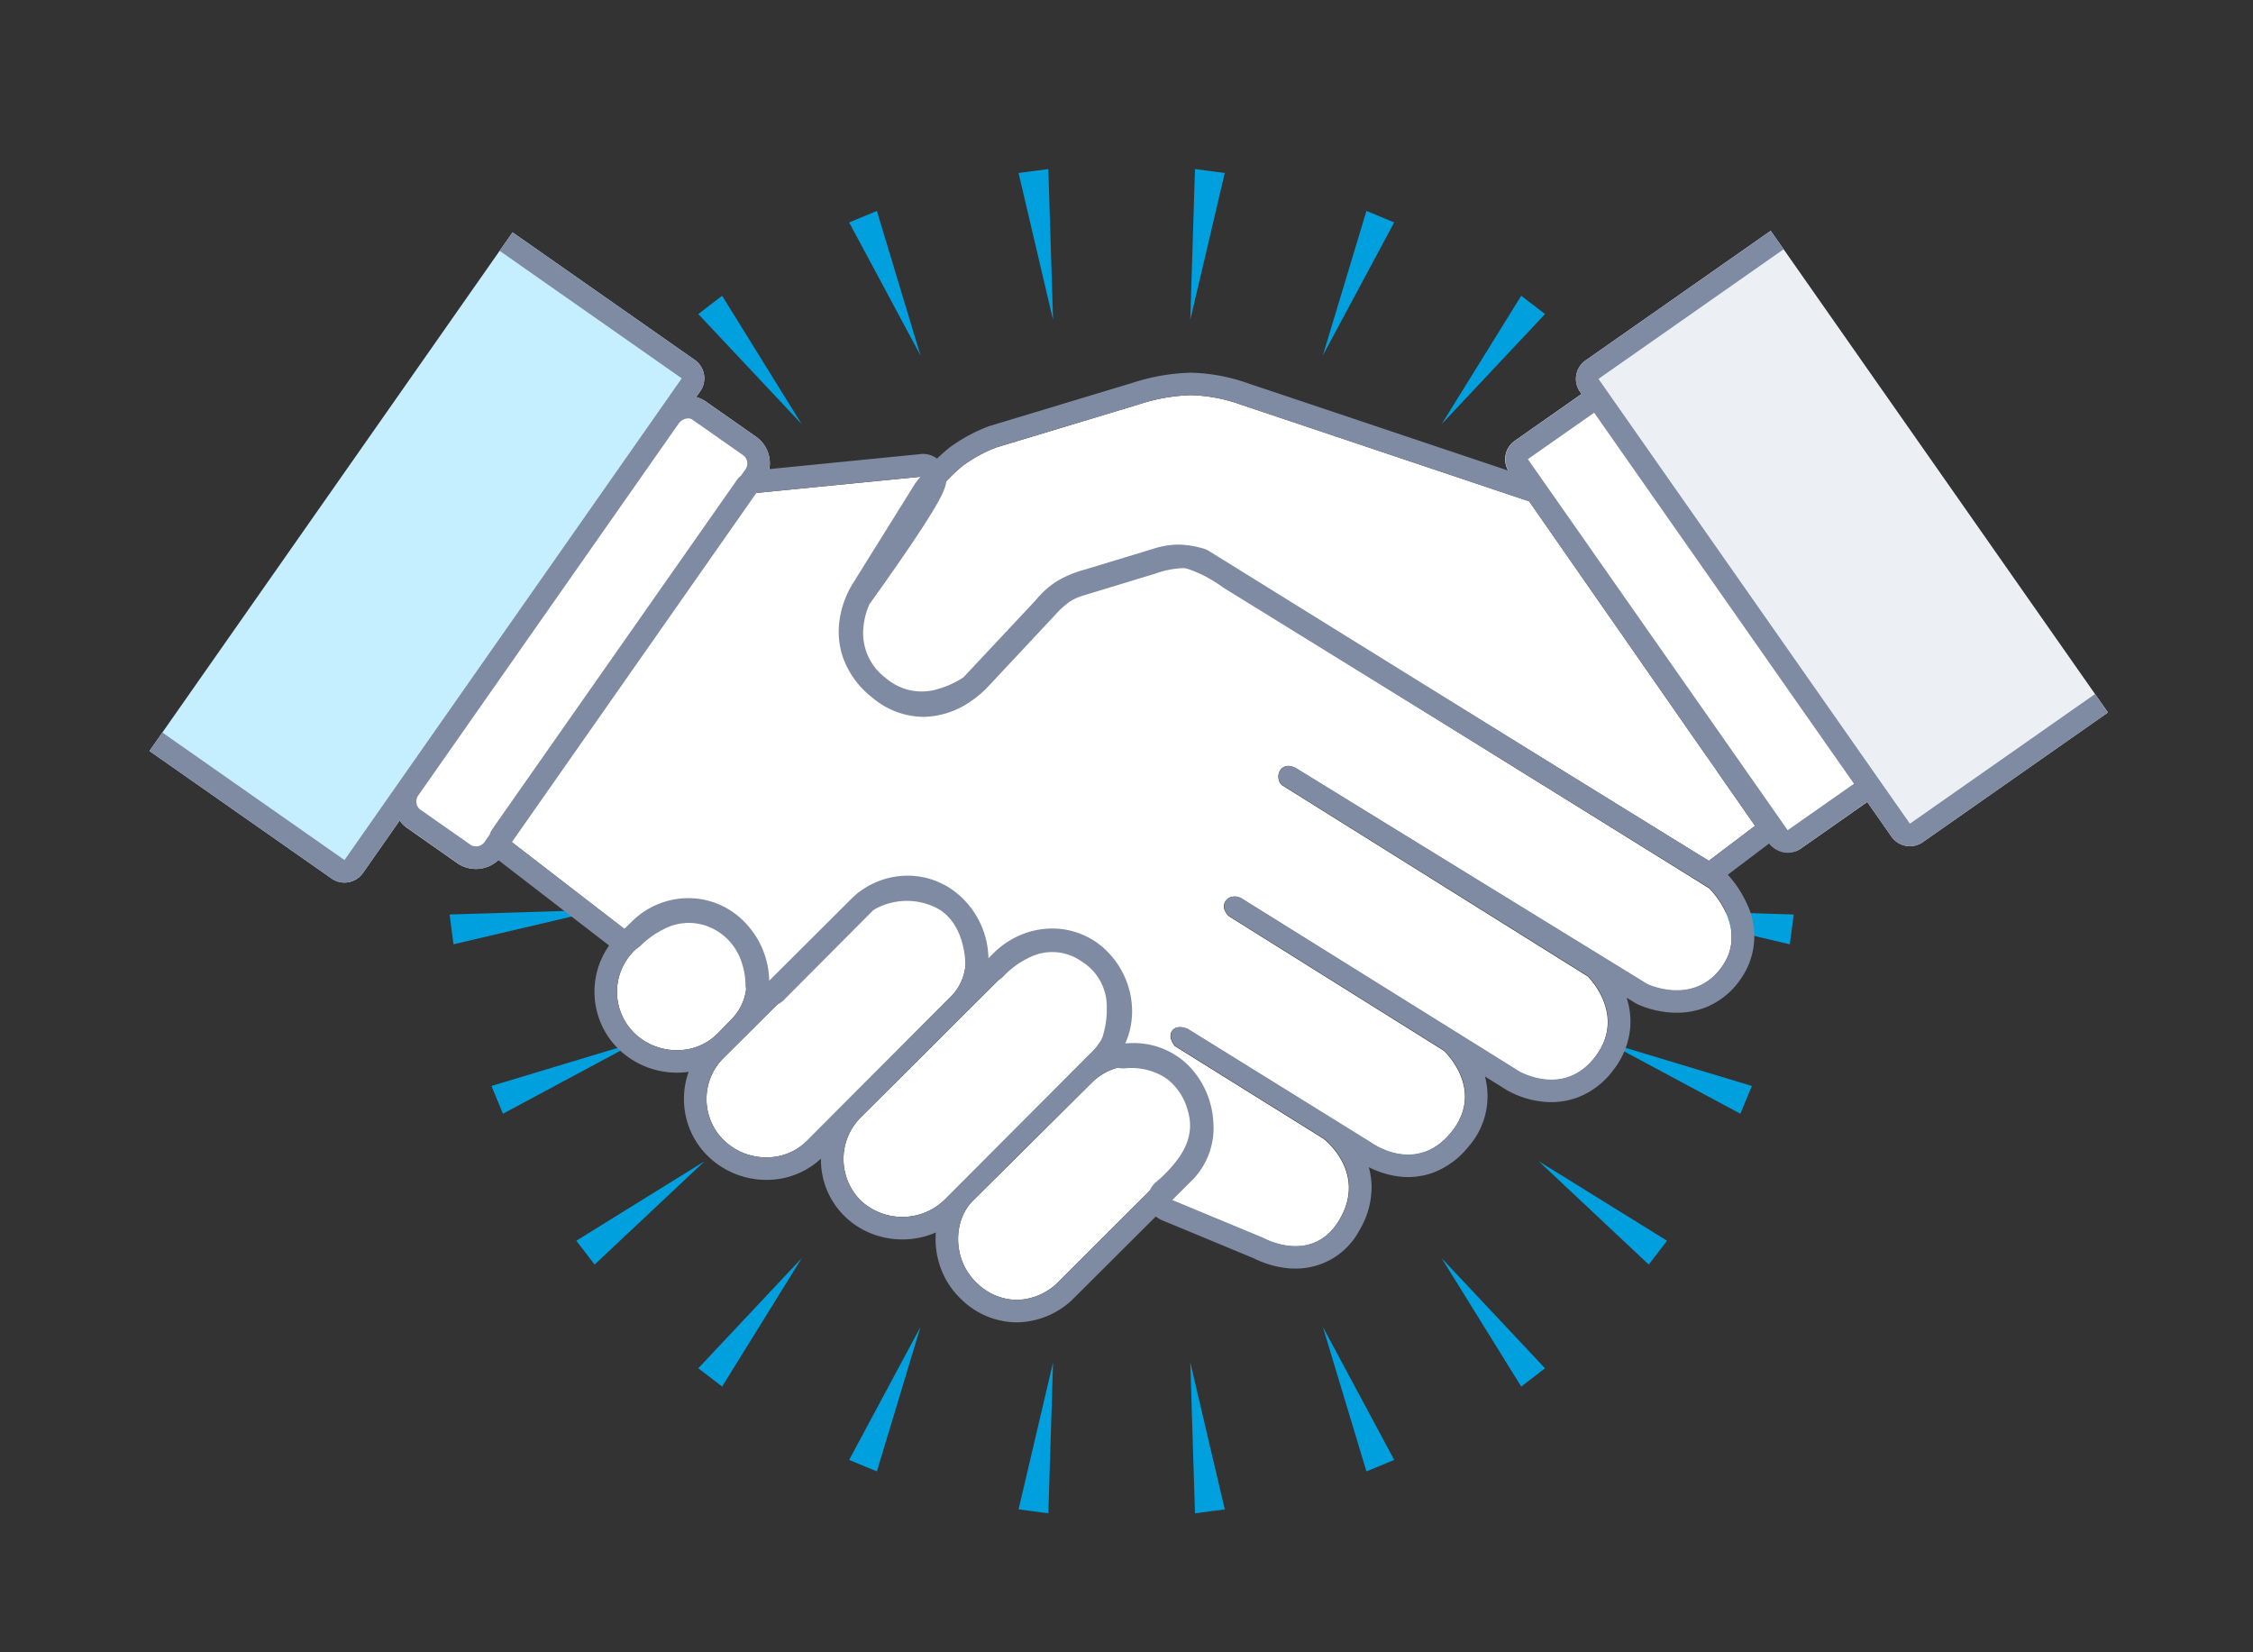
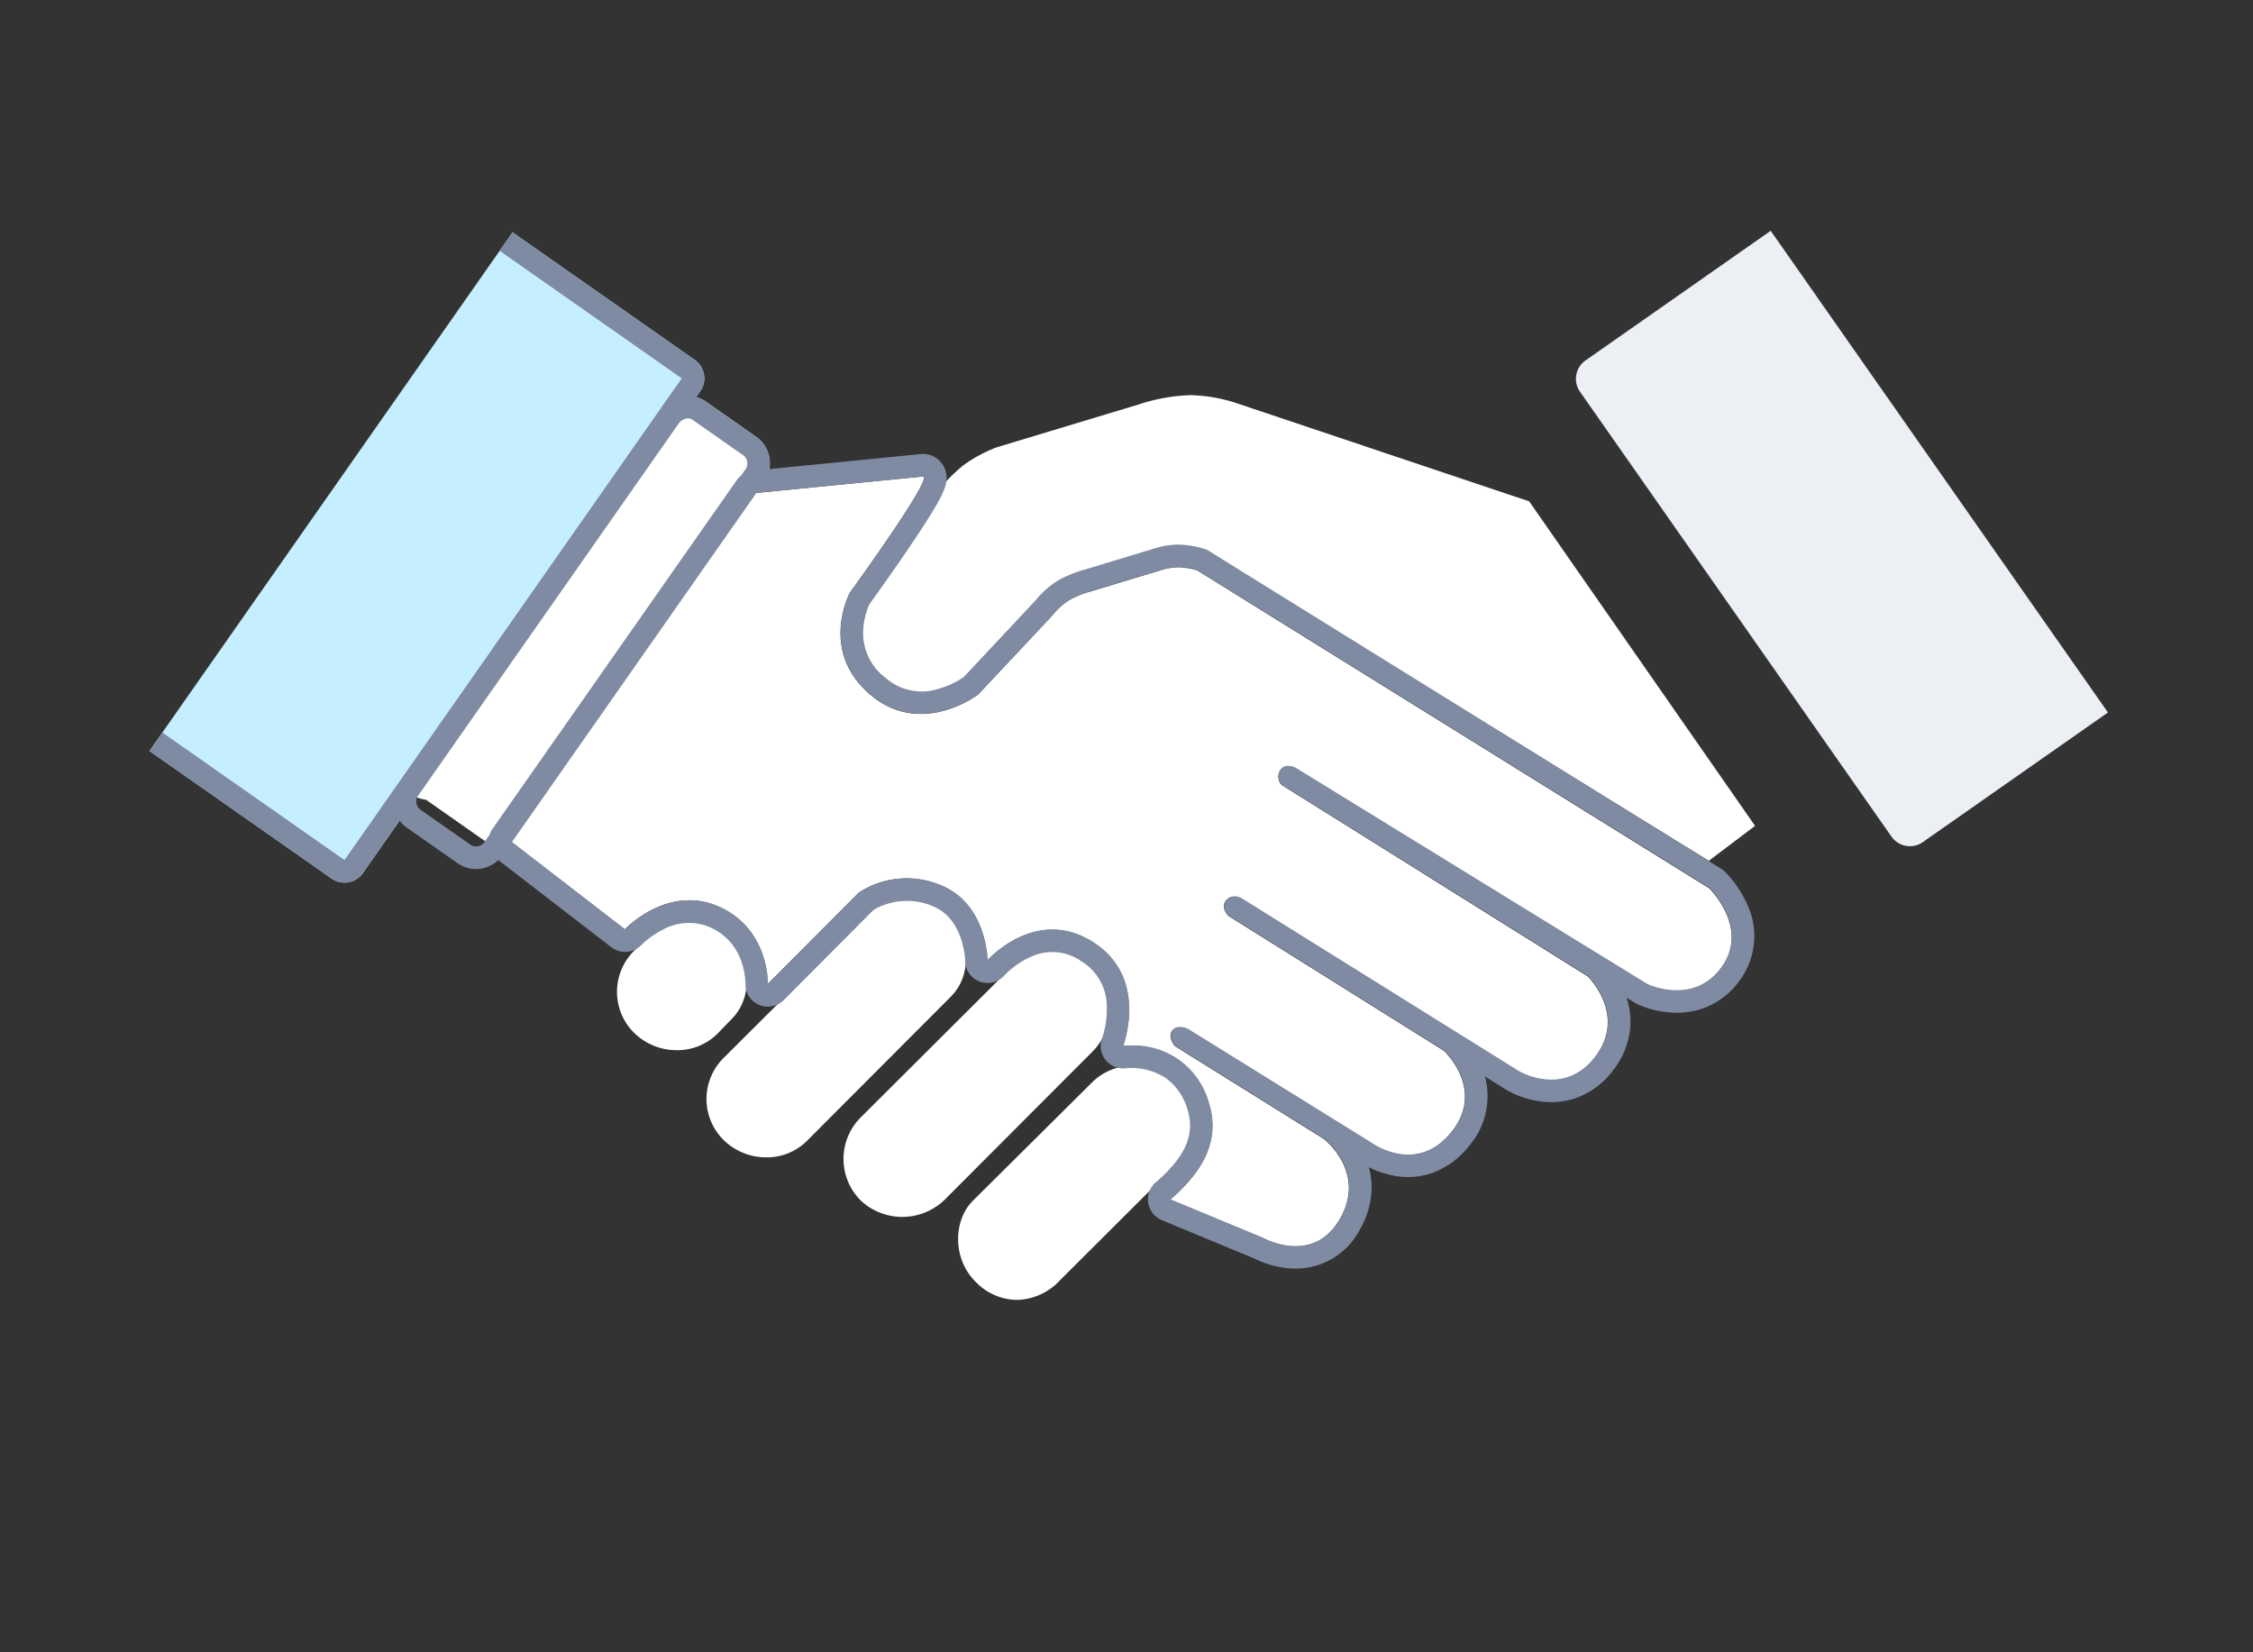
<svg xmlns="http://www.w3.org/2000/svg" width="300" height="220" viewBox="0 0 300 220">
  <rect x="0" y="0" width="300" height="220" fill="#333333" stroke="none" />
  <defs>
    <clipPath id="clip-path">
      <rect id="長方形_268" data-name="長方形 268" width="300" height="220" fill="#fff" />
    </clipPath>
  </defs>
  <g id="マスクグループ_140" data-name="マスクグループ 140" clip-path="url(#clip-path)">
-     <path id="パス_1319" data-name="パス 1319" d="M-5074.721,217.279l2-20,2,20Zm20.118-22.384,7.108,18.8-3.864,1.035Zm-43.344,18.8,7.109-18.8-3.245,19.837Zm60.227-25.793,11.732,16.319-3.465,2Zm-81.732,16.319,11.732-16.32-8.268,18.321Zm96.229-27.444,15.557,12.727-2.828,2.828Zm-114.55,12.726,15.556-12.727-12.728,15.557ZM-5012.1,162.28l18.321,8.266-2,3.465Zm-139.565,8.266,18.321-8.268-16.32,11.732Zm146.558-25.149,19.836,3.243-1.035,3.865Zm-155.065,3.243,19.835-3.244-18.8,7.108Zm157.45-21.36,20-2v4Zm-160-2,20,2-20,2Zm2.549-19.363,1.035-3.864,18.8,7.109Zm173.867-3.864,1.035,3.864-19.835,3.244Zm-165.359-18.042,2-3.465,16.32,11.734Zm155.885-3.465,2,3.465-18.321,8.268Zm-14.716-18.322,2.828,2.828-15.556,12.729Zm-127.279,2.83,2.829-2.828,12.726,15.556Zm18.321-14.718,3.465-2,8.268,18.321Zm90-2,3.465,2-11.732,16.32Zm-21.906-8.509,3.864,1.035-7.108,18.8Zm-46.587,1.037,3.864-1.035,3.245,19.835Zm23.225-3.585h4l-2,20Z" transform="translate(5195.293 647.933) rotate(7.5)" fill="#00a0de" />
    <path id="パス_1660" data-name="パス 1660" d="M-3804.132-1548.826h0a2.979,2.979,0,0,1-1.717-.542l-24.252-16.982,48.353-69.054,24.253,16.981a3,3,0,0,1,.736,4.179l-44.911,64.139A3.006,3.006,0,0,1-3804.132-1548.826Z" transform="translate(3850 1666.341)" fill="#c5eefe" />
    <path id="パス_1662" data-name="パス 1662" d="M-3804.352-1554.637a3.005,3.005,0,0,1-2.46-1.28l-41.467-59.22a2.981,2.981,0,0,1-.5-2.242,2.979,2.979,0,0,1,1.234-1.936l24.651-17.261,44.908,64.136-24.652,17.261A2.981,2.981,0,0,1-3804.352-1554.637Z" transform="translate(4058.671 1667.305)" fill="#ecf0f5" />
    <path id="パス_39" data-name="パス 39" d="M17.956,33.722s1.011,8.691,9.959,9.569,11.814-8.273,11.814-8.273l2.05-14.343a8.88,8.88,0,0,1,.642-2.835,11.969,11.969,0,0,1,1.727-2.676l5.947-7.58a8.251,8.251,0,0,1,1.731-1.716,9.509,9.509,0,0,1,2.295-1.1L134.239.306s7.448,1.194,7.388,7.645-6.806,7.569-6.806,7.569L79.975,18.8s-1.53.138-1.532,1.393a1.612,1.612,0,0,0,1.3,1.516l47.972-2.521s7.2,1.144,6.974,8.131-7.222,7.511-7.222,7.511L84.08,37.154s-1.489.083-1.593,1.382,1.489,1.517,1.489,1.517l33.753-1.766s7.6,1.026,7.017,8.421-7.981,7.188-7.981,7.188L88.123,55.5s-1.521.265-1.557,1.357,1.464,1.482,1.464,1.482l23.28-1.26s7.275.258,7.925,7.483-6.928,7.98-6.928,7.98L99.253,75.425a21.668,21.668,0,0,0,.66-3.744c.172-2.051.3-6.486-3.715-9.624-7.384-5.767-13.823.238-13.823.238s-2.369-9.488-11.307-9.021-10.02,10.04-10.02,10.04-4.366-6.143-10.881-4.605a11.635,11.635,0,0,0-8.319,7.048L38.9,82.683S34.842,76.518,27.58,78s-8.435,9.638-8.435,9.638L0,86.76.017,30.116,17,15.531C18.292,14.147,17.956,33.722,17.956,33.722Z" transform="matrix(0.819, 0.574, -0.574, 0.819, 117.822, 40.977)" fill="#fff" />
    <path id="合体_6" data-name="合体 6" d="M47.861,118.161c-3.219-3.069-3.128-8.25-.474-10.9L63.363,91.4a7.7,7.7,0,0,1,10.618,0c3,3,3.272,8.226.618,10.879L58.433,118.4a8.048,8.048,0,0,1-5.216,2.064A7.717,7.717,0,0,1,47.861,118.161Zm-15.5-11.027a7.821,7.821,0,0,1,.18-11.057l19.679-19.61a7.654,7.654,0,0,1,10.913-.291,7.87,7.87,0,0,1,.307,11.1l-19.8,19.84a8.1,8.1,0,0,1-11.283.021ZM14.169,99.151a7.69,7.69,0,0,1,0-10.876L33.215,69.3a7.521,7.521,0,0,1,10.733-.111c3,3,3.483,7.92.481,10.923L25.27,99.312a7.573,7.573,0,0,1-5.388,2.173A8.092,8.092,0,0,1,14.169,99.151ZM2.253,84.88a7.688,7.688,0,0,1,0-10.874l1.769-1.719a7.521,7.521,0,0,1,10.733-.109c3,3,3.483,7.92.481,10.922l-1.883,1.943a7.567,7.567,0,0,1-5.387,2.172A8.09,8.09,0,0,1,2.253,84.88ZM82.441,23.157s-3.8-2.709-6.2-3.059a13.691,13.691,0,0,0-5.548.83l-9.481,2.884a9.675,9.675,0,0,0-2.578,1.179,14.685,14.685,0,0,0-2.4,2.142l-8.913,9.524s-5.33,6.2-11.447,1.267S33.9,26.739,33.9,26.739l8.3-13.326a24.108,24.108,0,0,1,3.844-4.02,18.907,18.907,0,0,1,4.5-2.446L69.508,1.223A24.22,24.22,0,0,1,76.382,0a21.12,21.12,0,0,1,6.582,1.223l38.493,12.912,30.081,43.211L145.378,62Z" transform="translate(82.158 52.615)" fill="#fff" />
-     <path id="パス_72" data-name="パス 72" d="M4.194,0h8.389a4.366,4.366,0,0,1,4.194,4.52V64.79a4.366,4.366,0,0,1-4.194,4.52H4.194A4.366,4.366,0,0,1,0,64.79V4.52A4.366,4.366,0,0,1,4.194,0Z" transform="matrix(0.819, 0.574, -0.574, 0.819, 90.477, 51.012)" fill="#fff" />
-     <rect id="長方形_101" data-name="長方形 101" width="16.778" height="66.31" rx="3" transform="matrix(-0.819, 0.574, -0.574, -0.819, 251.043, 105.094)" fill="#fff" />
+     <path id="パス_72" data-name="パス 72" d="M4.194,0h8.389a4.366,4.366,0,0,1,4.194,4.52V64.79H4.194A4.366,4.366,0,0,1,0,64.79V4.52A4.366,4.366,0,0,1,4.194,0Z" transform="matrix(0.819, 0.574, -0.574, 0.819, 90.477, 51.012)" fill="#fff" />
    <path id="パス_1661" data-name="パス 1661" d="M-3698.122-1512.051a13.032,13.032,0,0,1-4.845-1.354l-12.218-5.07a3,3,0,0,1-1.825-2.346,2.991,2.991,0,0,1,1.086-2.757,18.918,18.918,0,0,0,2.272-2.277c1.294-1.552,2.9-3.99,1.913-7.215a7.874,7.874,0,0,0-2.9-4.314,8.483,8.483,0,0,0-5.269-1.327,3,3,0,0,1-2.781-1.1,2.973,2.973,0,0,1-.441-2.936,12.1,12.1,0,0,0,.607-4.02,7.047,7.047,0,0,0-3.083-5.983c-.128-.089-.262-.178-.4-.263a6.742,6.742,0,0,0-6.8-.445,11.389,11.389,0,0,0-3.335,2.372,2.984,2.984,0,0,1-3.306.847,2.984,2.984,0,0,1-1.936-2.811c-.007-.223-.185-4.522-3.137-6.59a6.164,6.164,0,0,0-1.245-.668,8.76,8.76,0,0,0-7.82.531l-11.923,11.975a3.008,3.008,0,0,1-3.333.654,2.967,2.967,0,0,1-1.792-2.844,9.509,9.509,0,0,0-.445-2.606,7.67,7.67,0,0,0-2.909-4.105,8.146,8.146,0,0,0-1.429-.793,7.09,7.09,0,0,0-6.229.351,11.57,11.57,0,0,0-2.827,2.007,3,3,0,0,1-4.019.323l-15.057-11.607a4.272,4.272,0,0,1-5.319.489l-6.872-4.812a3.917,3.917,0,0,1-.944-.936l-4.886,6.978a3,3,0,0,1-2.46,1.279h0a2.982,2.982,0,0,1-1.717-.542L-3850-1580.946l1.721-2.457,24.253,16.982,44.909-64.14-24.251-16.982,1.721-2.457,24.253,16.981a3,3,0,0,1,.735,4.179l-.527.754a3.931,3.931,0,0,1,1.2.567l6.872,4.812a4.18,4.18,0,0,1,1.635,4.229l20.038-1.986a3.134,3.134,0,0,1,2.245.535,3.119,3.119,0,0,1,1.292,2.06c.207,1.236-.2,2.369-1.83,5.054-.835,1.378-2.007,3.174-3.484,5.34-2.137,3.134-4.322,6.17-4.91,6.987a9.787,9.787,0,0,0-.826,3.427,7.436,7.436,0,0,0,2.866,6.295c.232.2.471.385.709.552a7.25,7.25,0,0,0,6.467.987,11.886,11.886,0,0,0,3.309-1.53l9.614-10.261a11.948,11.948,0,0,1,2.851-2.548,14.752,14.752,0,0,1,3.72-1.54l9.1-2.763a11.084,11.084,0,0,1,3.325-.557,12.508,12.508,0,0,1,3.431.557,3.006,3.006,0,0,1,.663.306l68.186,42.3c.047.029.094.06.139.092a2.891,2.891,0,0,1,.367.3,14.693,14.693,0,0,1,2.888,4.2,9.923,9.923,0,0,1-.868,10.193,10.26,10.26,0,0,1-4.418,3.6,10.486,10.486,0,0,1-4.511.772,13.035,13.035,0,0,1-4.726-1.112c-.094-.045-.186-.1-.274-.15l-1.188-.73a10.3,10.3,0,0,1,.483,3.972,10.625,10.625,0,0,1-2.2,5.593,10.713,10.713,0,0,1-4.677,3.668,10.129,10.129,0,0,1-4.7.62,12.409,12.409,0,0,1-4.783-1.5l-.054-.033-2.932-1.828a10.164,10.164,0,0,1-2.21,9.361,10.953,10.953,0,0,1-4.773,3.473,9.818,9.818,0,0,1-4.735.445,12.331,12.331,0,0,1-3.747-1.2,10.246,10.246,0,0,1,.365,2.43,11.12,11.12,0,0,1-1.577,5.9,9.577,9.577,0,0,1-8.53,5.167Q-3697.738-1512.024-3698.122-1512.051Zm-10.748-21.9c1.491,4.875-1.159,8.433-2.476,10.014a21.74,21.74,0,0,1-2.688,2.688l12.347,5.124s6.641,3.729,10.253-2.563-2.2-10.675-2.2-10.675l-19.792-12.321s-1-1.18-.35-2.053,2.053-.218,2.053-.218l24.381,15.116s5.941,4.414,10.66-1.31-.918-10.923-.918-10.923l-28.661-17.914s-1.18-1.092-.35-2.1a1.653,1.653,0,0,1,2.1-.218l36.876,22.982s6.03,3.583,10.225-2.01-1.049-10.661-1.049-10.661l-40.742-25.45a1.611,1.611,0,0,1-.2-1.987c.721-1.027,2.053-.263,2.053-.263l46.808,28.772s6.167,2.954,9.917-2.3-1.667-10.5-1.667-10.5l-68.186-42.3a9.49,9.49,0,0,0-2.512-.414,8.24,8.24,0,0,0-2.4.414l-9.219,2.8a11.958,11.958,0,0,0-2.95,1.2,8.875,8.875,0,0,0-2.151,1.954l-9.907,10.573s-7.6,5.85-14.423,0-2.669-13.55-2.669-13.55,11.5-15.842,9.65-15.45l-22.123,2.192-32.551,46.487,15.073,11.618s5.639-6.008,12.438-3.057,6.588,10.331,6.588,10.331l12.122-12.175a11.633,11.633,0,0,1,10.856-1c6.219,2.477,6.272,10.014,6.272,10.014s6.377-7.221,13.967-2.477,4.088,13.875,4.088,13.875a8.436,8.436,0,0,1,1.062-.057A10.4,10.4,0,0,1-3708.87-1533.947Zm-70.686-90.553-34.569,49.37a1.405,1.405,0,0,0,.106,1.93l6.872,4.812a1.406,1.406,0,0,0,1.85-.56l.6-.857a3,3,0,0,1,.4-.8l32.5-46.389a3,3,0,0,1,.57-.611l.5-.708a1.405,1.405,0,0,0-.106-1.93l-6.872-4.812a.976.976,0,0,0-.568-.17A1.636,1.636,0,0,0-3779.556-1624.5Z" transform="translate(3869.897 1680.937)" fill="#7f8ba2" />
-     <path id="パス_1663" data-name="パス 1663" d="M-3801.211-1507.782a10.743,10.743,0,0,1-2.527-3.7,11.157,11.157,0,0,1-.843-4.142c0-.335.007-.668.032-1a11.115,11.115,0,0,1-4.46.92,11.169,11.169,0,0,1-4.133-.786,10.633,10.633,0,0,1-3.621-2.371,10.5,10.5,0,0,1-3.08-7.6,10.543,10.543,0,0,1-7.276,2.826,11.14,11.14,0,0,1-7.834-3.213,10.62,10.62,0,0,1-3.132-7.56,10.691,10.691,0,0,1,.621-3.608,11.266,11.266,0,0,1-1.571.109h0a11.136,11.136,0,0,1-7.83-3.213,10.616,10.616,0,0,1-3.132-7.559,10.616,10.616,0,0,1,3.133-7.559l.03-.03,1.756-1.705a10.689,10.689,0,0,1,7.576-3.169,10.384,10.384,0,0,1,7.383,3.076,11.461,11.461,0,0,1,3.365,7.4c.011.172.017.343.02.513l10.831-10.794a10.692,10.692,0,0,1,7.594-3.188,10.387,10.387,0,0,1,7.382,3.075,11.466,11.466,0,0,1,3.365,7.4c.01.174.017.347.019.52l.646-.643a11.358,11.358,0,0,1,3.662-2.467,10.775,10.775,0,0,1,4.182-.847,10.269,10.269,0,0,1,7.309,3.027,11.366,11.366,0,0,1,2.377,3.479,11.169,11.169,0,0,1,.942,4.019,10.48,10.48,0,0,1-.892,4.772q.517-.049,1.042-.049a10.348,10.348,0,0,1,7.381,3,11.658,11.658,0,0,1,3.3,7.528,9.909,9.909,0,0,1-2.686,7.6l-16.169,16.121c-.055.055-.112.108-.172.158a10.986,10.986,0,0,1-7.162,2.781A10.665,10.665,0,0,1-3801.211-1507.782Zm17.573-28.932-15.976,15.858c-2.654,2.654-2.745,7.834.474,10.9a7.717,7.717,0,0,0,5.357,2.3,8.048,8.048,0,0,0,5.216-2.064l16.166-16.12c2.653-2.653,2.384-7.876-.618-10.88a7.376,7.376,0,0,0-5.26-2.123A7.625,7.625,0,0,0-3783.637-1536.713Zm-11.146-14.932-19.678,19.609a7.822,7.822,0,0,0-.181,11.057,7.962,7.962,0,0,0,5.634,2.278,7.96,7.96,0,0,0,5.65-2.3l19.8-19.839a7.87,7.87,0,0,0-.307-11.1,7.271,7.271,0,0,0-5.186-2.149A8.123,8.123,0,0,0-3794.783-1551.645Zm-19-7.171-19.046,18.978a7.691,7.691,0,0,0,0,10.876,8.091,8.091,0,0,0,5.713,2.334,7.572,7.572,0,0,0,5.388-2.173l19.159-19.2c3-3,2.522-7.92-.48-10.924a7.4,7.4,0,0,0-5.261-2.2A7.733,7.733,0,0,0-3813.785-1558.817Zm-29.193,2.99-1.769,1.719a7.688,7.688,0,0,0,0,10.875,8.088,8.088,0,0,0,5.708,2.334,7.56,7.56,0,0,0,5.391-2.172l1.883-1.943c3-3,2.521-7.92-.481-10.922a7.4,7.4,0,0,0-5.26-2.2A7.736,7.736,0,0,0-3842.978-1555.827Zm139.781-7.735-62.938-38.842c-.056-.035-.112-.072-.165-.11a17.157,17.157,0,0,0-4.9-2.533,3.812,3.812,0,0,0-.525-.033,12.2,12.2,0,0,0-3.542.705c-.062.024-.112.041-.177.06l-9.48,2.884c-.046.013-.06.018-.1.029a6.746,6.746,0,0,0-1.687.777,11.465,11.465,0,0,0-1.818,1.633l-.057.062-8.883,9.493a13.7,13.7,0,0,1-2.36,2.042,11.331,11.331,0,0,1-6.379,2.115,10.708,10.708,0,0,1-6.812-2.574,11.884,11.884,0,0,1-3.819-5.13,10.6,10.6,0,0,1-.551-5.022,12.612,12.612,0,0,1,1.756-4.976l8.288-13.3c.043-.07.089-.137.138-.2a26.519,26.519,0,0,1,4.419-4.605,21.606,21.606,0,0,1,5.319-2.895c.049-.017.1-.034.149-.049l18.911-5.708a27.182,27.182,0,0,1,7.792-1.366,24.205,24.205,0,0,1,7.58,1.393l34.742,11.653a3,3,0,0,1,.863-3.983l8.828-6.183.046-.031-.207-.3a2.981,2.981,0,0,1-.5-2.243,2.979,2.979,0,0,1,1.234-1.936l24.651-17.262,1.72,2.458-24.651,17.26,41.468,59.223,24.651-17.262,1.721,2.458-24.652,17.26a2.974,2.974,0,0,1-1.717.543,3,3,0,0,1-2.461-1.28l-3.226-4.607-.046.033-8.828,6.183a2.989,2.989,0,0,1-1.719.542,2.993,2.993,0,0,1-2.442-1.256l-.091.071-6.161,4.653a3,3,0,0,1-1.809.606A3,3,0,0,1-3703.2-1563.562Zm-67.567-44.454c2.4.35,6.2,3.059,6.2,3.059l62.938,38.842,6.161-4.653-30.081-43.211-38.493-12.912a21.118,21.118,0,0,0-6.582-1.223,24.22,24.22,0,0,0-6.875,1.223l-18.961,5.724a18.933,18.933,0,0,0-4.5,2.446,24.147,24.147,0,0,0-3.844,4.021l-8.3,13.326s-4.15,6.248,1.967,11.185,11.447-1.268,11.447-1.268l8.912-9.524a14.679,14.679,0,0,1,2.4-2.141,9.661,9.661,0,0,1,2.578-1.18l9.481-2.883a15.318,15.318,0,0,1,4.591-.9A6.683,6.683,0,0,1-3770.764-1608.016Zm45.05-11.577,34.593,49.4,8.828-6.182-34.593-49.4Z" transform="translate(3929.158 1680.729)" fill="#7f8ba2" />
  </g>
</svg>